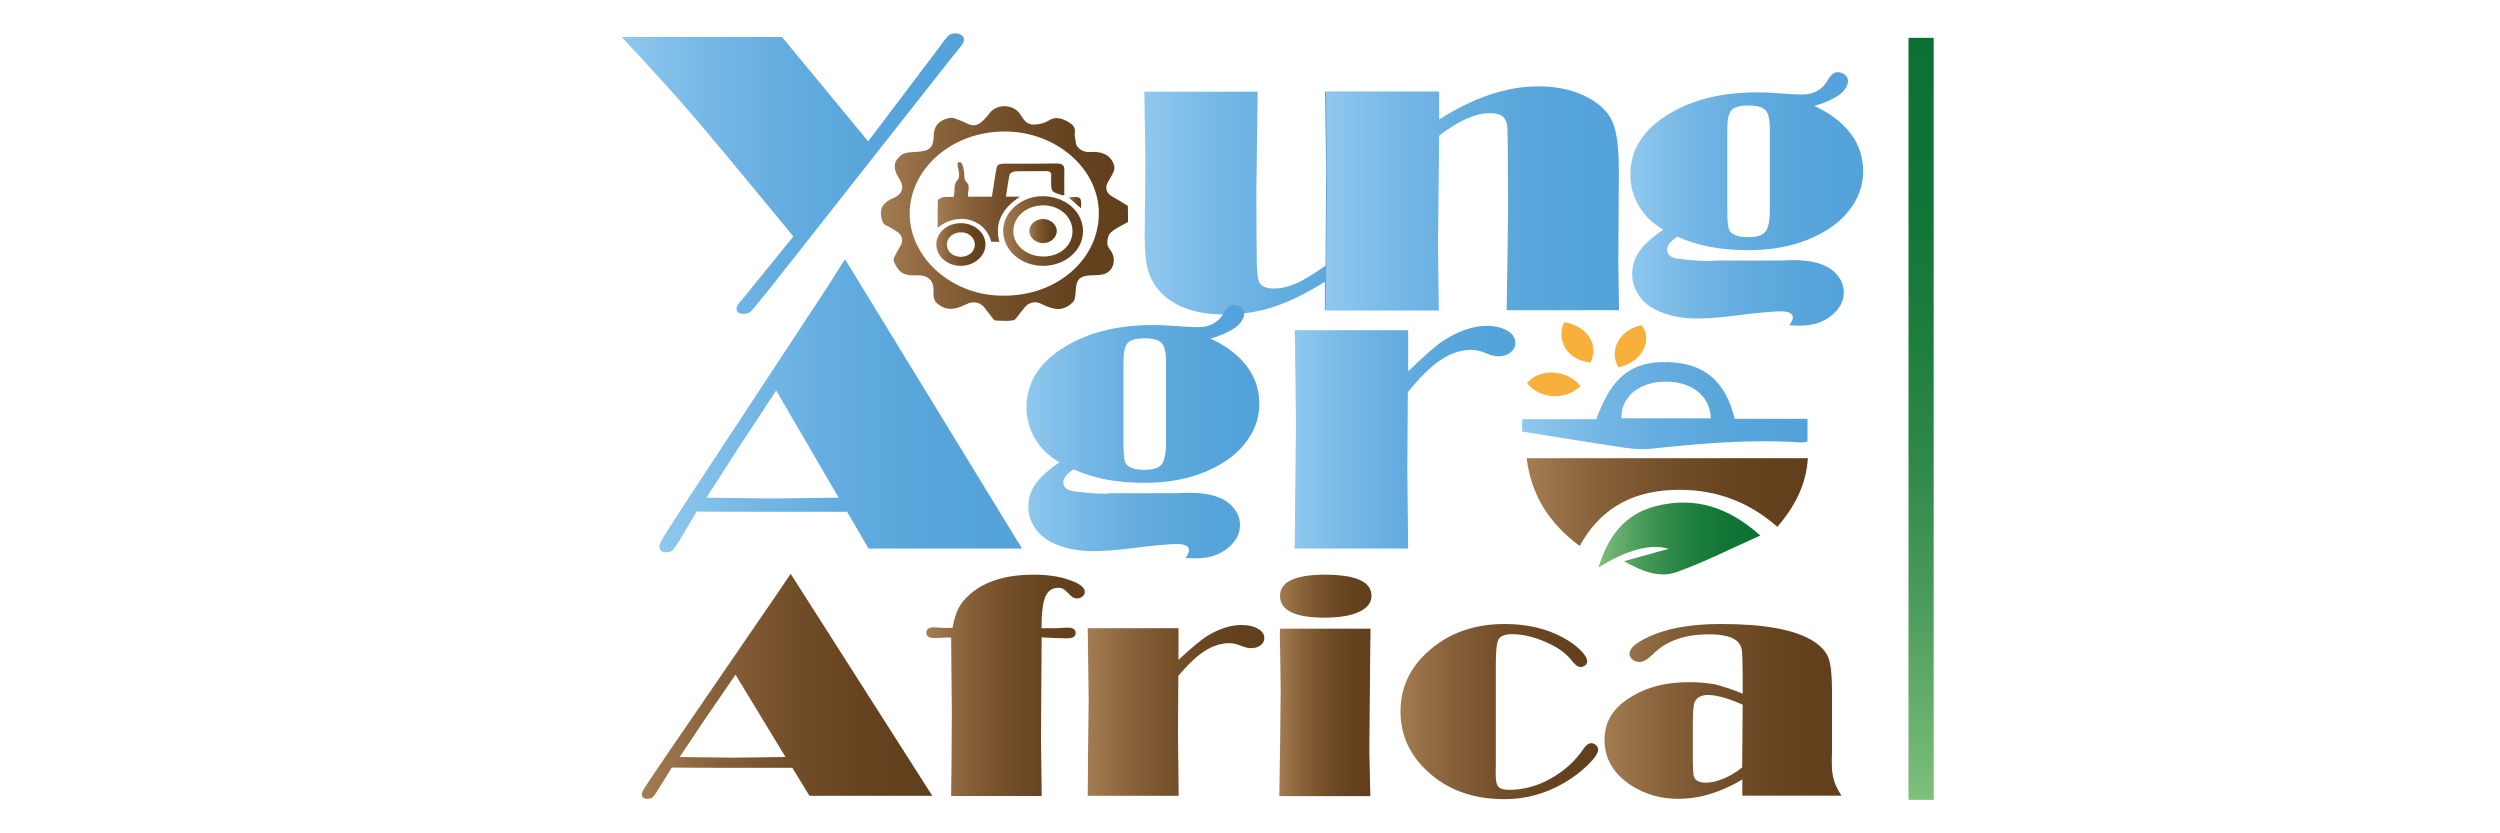
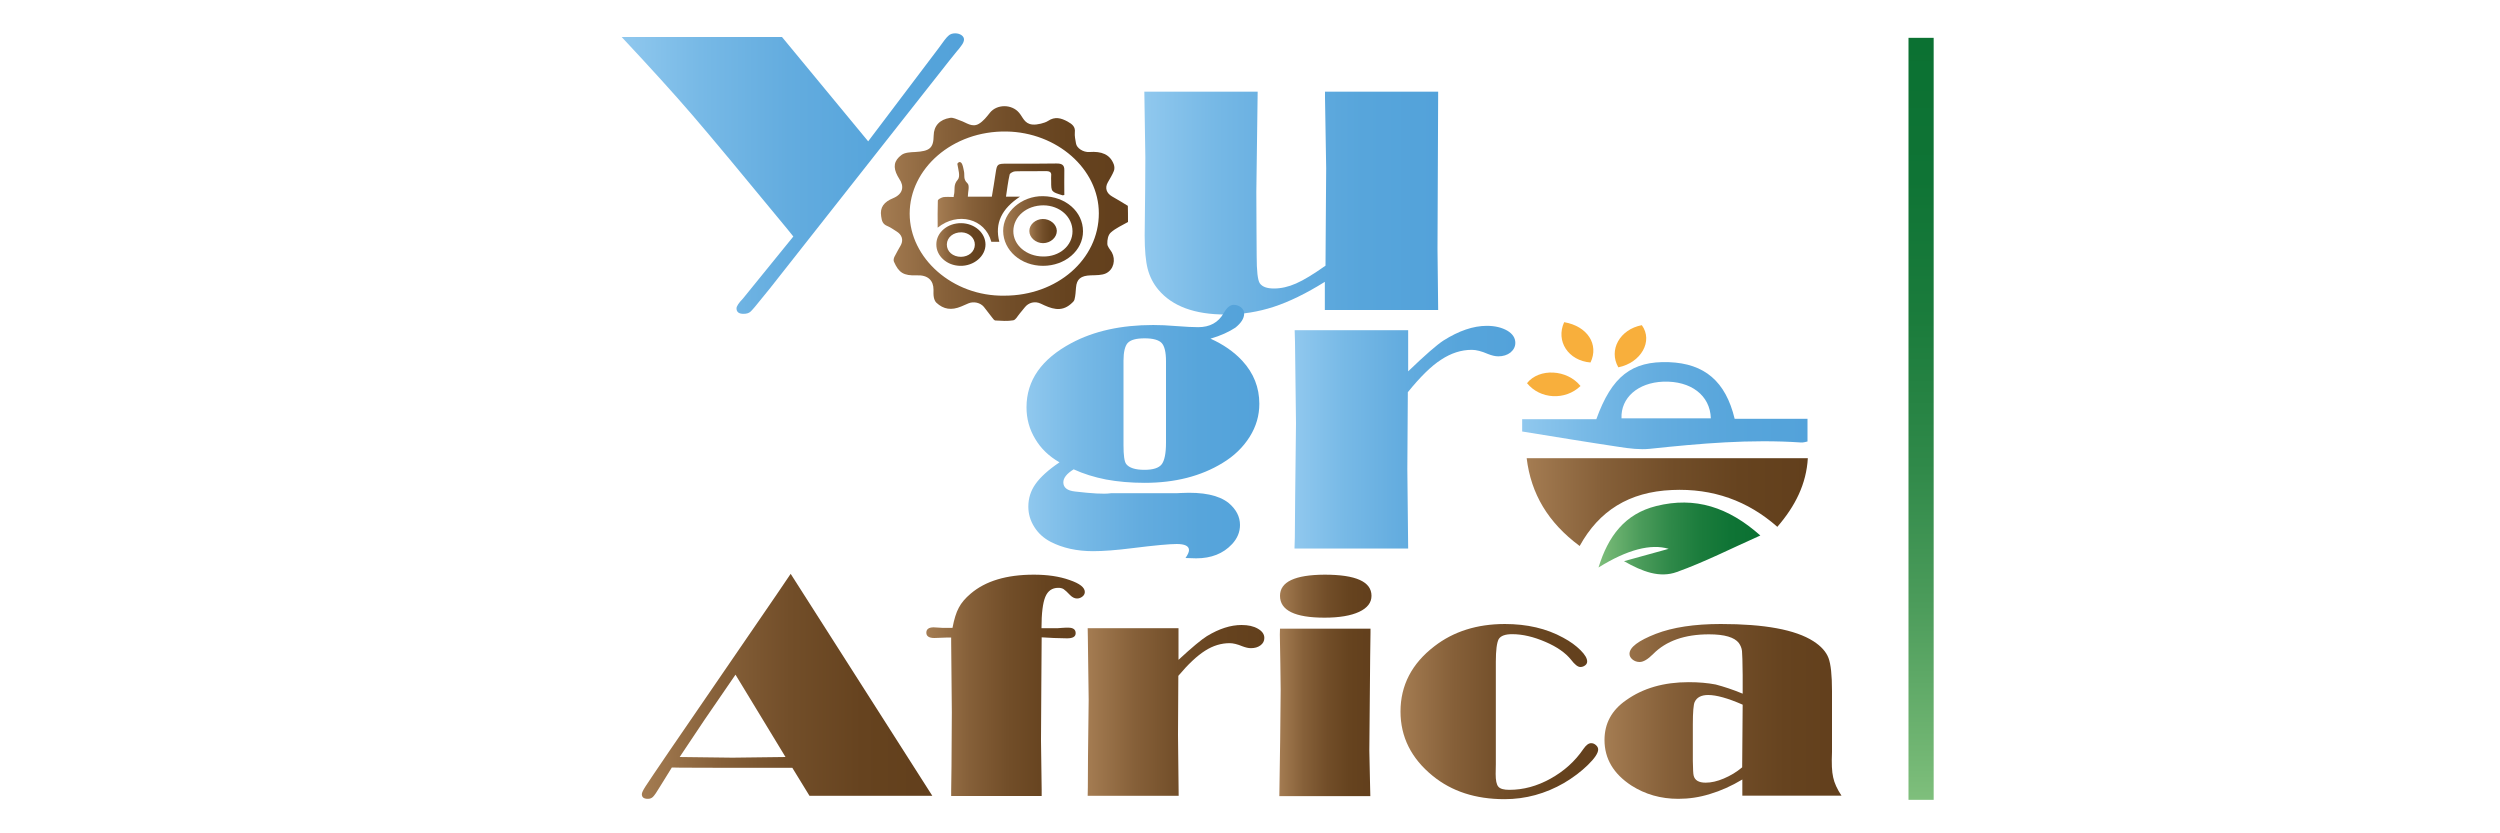
<svg xmlns="http://www.w3.org/2000/svg" version="1.1" id="Calque_1" x="0px" y="0px" viewBox="0 0 150 50" style="enable-background:new 0 0 150 50;" xml:space="preserve">
  <style type="text/css">
	.st0{fill:url(#SVGID_1_);}
	.st1{fill:url(#SVGID_2_);}
	.st2{fill:url(#SVGID_3_);}
	.st3{fill:url(#SVGID_4_);}
	.st4{fill:url(#SVGID_5_);}
	.st5{fill:url(#SVGID_6_);}
	.st6{fill:url(#SVGID_7_);}
	.st7{fill:url(#SVGID_8_);}
	.st8{fill:url(#SVGID_9_);}
	.st9{fill:url(#SVGID_10_);}
	.st10{fill:url(#SVGID_11_);}
	.st11{fill:url(#SVGID_12_);}
	.st12{fill:url(#SVGID_13_);}
	.st13{fill:url(#SVGID_14_);}
	.st14{fill:url(#SVGID_15_);}
	.st15{fill:url(#SVGID_16_);}
	.st16{fill:url(#SVGID_17_);}
	.st17{fill:url(#SVGID_18_);}
	.st18{fill:url(#SVGID_19_);}
	.st19{fill:url(#SVGID_20_);}
	.st20{fill:url(#SVGID_21_);}
	.st21{fill:url(#SVGID_22_);}
	.st22{fill:#F8AF3C;}
	.st23{fill:url(#SVGID_23_);}
</style>
  <g>
    <linearGradient id="SVGID_1_" gradientUnits="userSpaceOnUse" x1="37.299" y1="10.415" x2="57.839" y2="10.415">
      <stop offset="0" style="stop-color:#90C8EE" />
      <stop offset="0.23" style="stop-color:#77B9E6" />
      <stop offset="0.488" style="stop-color:#63ACDF" />
      <stop offset="0.745" style="stop-color:#57A5DB" />
      <stop offset="1" style="stop-color:#53A2DA" />
    </linearGradient>
    <path class="st0" d="M52.09,8.48l4.22-5.58c0.29-0.41,0.48-0.66,0.59-0.75C57,2.05,57.14,2,57.31,2c0.15,0,0.28,0.04,0.38,0.11   c0.1,0.07,0.15,0.16,0.15,0.26c0,0.1-0.05,0.23-0.16,0.37c-0.07,0.1-0.16,0.22-0.27,0.34L56.99,3.6L46.19,17.31l-0.44,0.54   c-0.38,0.48-0.62,0.76-0.72,0.85c-0.1,0.09-0.24,0.13-0.42,0.13c-0.28,0-0.42-0.11-0.42-0.33c0-0.12,0.13-0.32,0.39-0.59l3.02-3.72   l-0.37-0.46c-2.69-3.27-4.59-5.55-5.7-6.84c-1.11-1.29-2.52-2.84-4.23-4.67h9.62L52.09,8.48z" />
    <linearGradient id="SVGID_2_" gradientUnits="userSpaceOnUse" x1="68.662" y1="12.185" x2="86.295" y2="12.185">
      <stop offset="0" style="stop-color:#90C8EE" />
      <stop offset="0.23" style="stop-color:#77B9E6" />
      <stop offset="0.488" style="stop-color:#63ACDF" />
      <stop offset="0.745" style="stop-color:#57A5DB" />
      <stop offset="1" style="stop-color:#53A2DA" />
    </linearGradient>
    <path class="st1" d="M86.29,5.5l-0.04,9.43l0.04,3.67h-6.8v-1.69c-1.12,0.7-2.15,1.2-3.07,1.5s-1.89,0.46-2.9,0.46   c-1.85,0-3.19-0.5-4.02-1.49c-0.31-0.37-0.52-0.79-0.64-1.25c-0.12-0.47-0.18-1.13-0.18-2l0.03-2.81l0.01-1.87L68.66,5.5h6.8   l-0.08,6.02l0.01,2.28l0.01,1.54c0,0.92,0.06,1.47,0.19,1.66c0.15,0.21,0.43,0.31,0.85,0.31c0.42,0,0.87-0.1,1.32-0.3   c0.46-0.2,1.05-0.56,1.77-1.07l0.01-1.57l0.03-4.28L79.5,5.87V5.5H86.29z" />
    <linearGradient id="SVGID_3_" gradientUnits="userSpaceOnUse" x1="79.555" y1="11.891" x2="97.148" y2="11.891">
      <stop offset="0" style="stop-color:#90C8EE" />
      <stop offset="0.23" style="stop-color:#77B9E6" />
      <stop offset="0.488" style="stop-color:#63ACDF" />
      <stop offset="0.745" style="stop-color:#57A5DB" />
      <stop offset="1" style="stop-color:#53A2DA" />
    </linearGradient>
-     <path class="st2" d="M86.35,5.5v1.67c1.04-0.66,2.05-1.16,3.04-1.49c0.99-0.33,1.96-0.5,2.89-0.5c1.26,0,2.32,0.26,3.19,0.78   c0.66,0.39,1.1,0.88,1.32,1.46c0.23,0.58,0.34,1.53,0.34,2.84l-0.03,5.55l0.04,2.8H90.4l0.05-3.33l0.03-2.45l-0.01-3.69   c-0.01-0.86-0.02-1.37-0.03-1.53c-0.01-0.16-0.06-0.31-0.13-0.44c-0.14-0.26-0.45-0.38-0.92-0.38c-0.43,0-0.9,0.11-1.41,0.34   c-0.5,0.22-1.05,0.56-1.63,1.01l-0.01,0.49l-0.03,3.37l-0.03,2.58l0.04,3.53l0.01,0.52h-6.78l0.04-4.7l0.04-3.11L79.6,8.11   l-0.04-2.6H86.35z" />
    <linearGradient id="SVGID_4_" gradientUnits="userSpaceOnUse" x1="97.815" y1="11.92" x2="111.796" y2="11.92">
      <stop offset="0" style="stop-color:#90C8EE" />
      <stop offset="0.23" style="stop-color:#77B9E6" />
      <stop offset="0.488" style="stop-color:#63ACDF" />
      <stop offset="0.745" style="stop-color:#57A5DB" />
      <stop offset="1" style="stop-color:#53A2DA" />
    </linearGradient>
-     <path class="st3" d="M108.86,6.36c0.76,0.34,1.4,0.78,1.91,1.33c0.68,0.74,1.02,1.6,1.02,2.58c0,0.7-0.19,1.36-0.58,1.98   c-0.39,0.62-0.93,1.15-1.63,1.57c-1.29,0.79-2.85,1.19-4.67,1.19c-0.84,0-1.62-0.07-2.32-0.2c-0.71-0.14-1.35-0.34-1.94-0.61   c-0.42,0.26-0.62,0.52-0.62,0.78c0,0.31,0.23,0.5,0.7,0.55c1.02,0.12,1.72,0.16,2.1,0.11l0.08-0.01h3.97l0.2-0.01   c1.33-0.07,2.28,0.13,2.87,0.6c0.45,0.38,0.68,0.82,0.68,1.32c0,0.42-0.16,0.81-0.48,1.15c-0.53,0.57-1.25,0.85-2.15,0.85   c-0.17,0-0.38-0.01-0.64-0.02c0.14-0.2,0.21-0.36,0.21-0.47c0-0.25-0.25-0.37-0.74-0.37c-0.42,0-1.31,0.08-2.67,0.25   c-0.95,0.12-1.73,0.18-2.35,0.18c-0.97,0-1.82-0.19-2.54-0.56c-0.42-0.22-0.74-0.51-0.98-0.89c-0.24-0.38-0.36-0.78-0.36-1.22   c0-0.5,0.14-0.95,0.43-1.36c0.29-0.41,0.77-0.85,1.44-1.3c-0.63-0.36-1.12-0.83-1.46-1.41c-0.35-0.58-0.52-1.21-0.52-1.89   c0-1.62,0.9-2.9,2.7-3.86c1.35-0.72,2.98-1.08,4.9-1.08c0.42,0,0.87,0.02,1.33,0.06c0.63,0.05,1.08,0.07,1.37,0.07   c0.7,0,1.21-0.28,1.53-0.84c0.19-0.34,0.39-0.5,0.6-0.5c0.17,0,0.31,0.05,0.44,0.15c0.12,0.1,0.19,0.22,0.19,0.37   c0,0.29-0.18,0.57-0.53,0.85C109.97,5.95,109.48,6.18,108.86,6.36z M103.64,7.68v5.07c0,0.61,0.05,0.98,0.16,1.13   c0.18,0.23,0.54,0.35,1.1,0.35c0.51,0,0.86-0.11,1.03-0.33c0.17-0.22,0.26-0.65,0.26-1.3V7.7c0-0.54-0.09-0.91-0.26-1.09   c-0.17-0.18-0.51-0.28-1.02-0.28s-0.84,0.09-1.02,0.28C103.73,6.8,103.64,7.15,103.64,7.68z" />
    <g>
      <linearGradient id="SVGID_5_" gradientUnits="userSpaceOnUse" x1="39.554" y1="24.344" x2="61.316" y2="24.344">
        <stop offset="0" style="stop-color:#90C8EE" />
        <stop offset="0.23" style="stop-color:#77B9E6" />
        <stop offset="0.488" style="stop-color:#63ACDF" />
        <stop offset="0.745" style="stop-color:#57A5DB" />
        <stop offset="1" style="stop-color:#53A2DA" />
      </linearGradient>
-       <path class="st4" d="M50.7,15.55l10.62,17.36h-9.21l-1.28-2.2h-4.45l-3.92-0.01l-0.66-0.01l-0.87,1.47    c-0.26,0.44-0.44,0.71-0.54,0.82c-0.1,0.11-0.23,0.16-0.38,0.16c-0.3,0-0.45-0.12-0.45-0.36c0-0.1,0.09-0.3,0.26-0.58    c0.17-0.28,0.78-1.22,1.81-2.8l8.04-12.22L50.7,15.55z M46.57,23.43l-2.32,3.53l-1.86,2.9l3.96,0.05l3.97-0.05L46.57,23.43z" />
      <linearGradient id="SVGID_6_" gradientUnits="userSpaceOnUse" x1="61.582" y1="25.885" x2="75.563" y2="25.885">
        <stop offset="0" style="stop-color:#90C8EE" />
        <stop offset="0.23" style="stop-color:#77B9E6" />
        <stop offset="0.488" style="stop-color:#63ACDF" />
        <stop offset="0.745" style="stop-color:#57A5DB" />
        <stop offset="1" style="stop-color:#53A2DA" />
      </linearGradient>
      <path class="st5" d="M72.63,20.32c0.76,0.34,1.4,0.78,1.91,1.33c0.68,0.74,1.02,1.6,1.02,2.58c0,0.7-0.19,1.36-0.58,1.98    c-0.39,0.62-0.93,1.15-1.63,1.57c-1.29,0.79-2.85,1.19-4.67,1.19c-0.84,0-1.62-0.07-2.32-0.2c-0.71-0.14-1.35-0.34-1.94-0.61    c-0.42,0.26-0.62,0.52-0.62,0.78c0,0.31,0.23,0.5,0.7,0.55c1.02,0.12,1.72,0.16,2.1,0.11l0.08-0.01h3.97l0.2-0.01    c1.33-0.07,2.28,0.13,2.87,0.6c0.45,0.38,0.68,0.82,0.68,1.32c0,0.42-0.16,0.81-0.48,1.15c-0.53,0.57-1.25,0.85-2.15,0.85    c-0.17,0-0.38-0.01-0.64-0.02c0.14-0.2,0.21-0.36,0.21-0.47c0-0.25-0.25-0.37-0.74-0.37c-0.42,0-1.31,0.08-2.67,0.25    c-0.95,0.12-1.73,0.18-2.35,0.18c-0.97,0-1.82-0.19-2.54-0.56c-0.42-0.22-0.74-0.51-0.98-0.89c-0.24-0.38-0.36-0.78-0.36-1.22    c0-0.5,0.14-0.95,0.43-1.36c0.29-0.41,0.77-0.85,1.44-1.3c-0.63-0.36-1.12-0.83-1.46-1.41c-0.35-0.58-0.52-1.21-0.52-1.89    c0-1.62,0.9-2.9,2.7-3.86c1.35-0.72,2.98-1.08,4.9-1.08c0.42,0,0.87,0.02,1.33,0.06c0.63,0.05,1.08,0.07,1.37,0.07    c0.7,0,1.21-0.28,1.53-0.84c0.19-0.34,0.39-0.5,0.6-0.5c0.17,0,0.31,0.05,0.44,0.15c0.12,0.1,0.19,0.22,0.19,0.37    c0,0.29-0.18,0.57-0.53,0.85C73.74,19.91,73.25,20.14,72.63,20.32z M67.41,21.64v5.07c0,0.61,0.05,0.98,0.16,1.13    c0.18,0.23,0.54,0.35,1.1,0.35c0.51,0,0.86-0.11,1.03-0.33c0.17-0.22,0.26-0.65,0.26-1.3v-4.89c0-0.54-0.09-0.91-0.26-1.09    c-0.17-0.18-0.51-0.28-1.02-0.28s-0.84,0.09-1.02,0.28C67.5,20.76,67.41,21.12,67.41,21.64z" />
      <linearGradient id="SVGID_7_" gradientUnits="userSpaceOnUse" x1="77.674" y1="26.233" x2="90.912" y2="26.233">
        <stop offset="0" style="stop-color:#90C8EE" />
        <stop offset="0.23" style="stop-color:#77B9E6" />
        <stop offset="0.488" style="stop-color:#63ACDF" />
        <stop offset="0.745" style="stop-color:#57A5DB" />
        <stop offset="1" style="stop-color:#53A2DA" />
      </linearGradient>
      <path class="st6" d="M84.47,23.53l-0.03,4.61l0.05,4.77h-6.82l0.02-0.66l0.02-2.45l0.05-4.4l-0.06-4.89l-0.02-0.7h6.81v2.47    c1.02-0.98,1.72-1.59,2.12-1.85c0.92-0.58,1.78-0.88,2.6-0.88c0.49,0,0.9,0.1,1.23,0.29c0.32,0.19,0.48,0.44,0.48,0.73    c0,0.23-0.1,0.42-0.29,0.58c-0.19,0.15-0.44,0.23-0.73,0.23c-0.19,0-0.39-0.05-0.62-0.14c-0.39-0.17-0.71-0.25-0.97-0.25    c-0.64,0-1.25,0.2-1.84,0.59C85.87,21.96,85.21,22.62,84.47,23.53z" />
    </g>
  </g>
  <g>
    <linearGradient id="SVGID_8_" gradientUnits="userSpaceOnUse" x1="38.512" y1="41.178" x2="55.934" y2="41.178">
      <stop offset="0" style="stop-color:#A57C52" />
      <stop offset="0.019" style="stop-color:#A27A50" />
      <stop offset="0.265" style="stop-color:#866039" />
      <stop offset="0.511" style="stop-color:#724E29" />
      <stop offset="0.757" style="stop-color:#66431F" />
      <stop offset="1" style="stop-color:#623F1C" />
    </linearGradient>
    <path class="st7" d="M47.44,34.43l8.5,13.32h-7.37l-1.03-1.68h-3.56l-3.14-0.01l-0.53-0.01l-0.7,1.13   c-0.2,0.34-0.35,0.55-0.43,0.63c-0.08,0.08-0.18,0.12-0.31,0.12c-0.24,0-0.36-0.09-0.36-0.28c0-0.08,0.07-0.23,0.21-0.45   c0.14-0.22,0.62-0.93,1.45-2.15l6.43-9.38L47.44,34.43z M44.13,40.48l-1.86,2.71l-1.49,2.23l3.17,0.04l3.18-0.04L44.13,40.48z" />
    <linearGradient id="SVGID_9_" gradientUnits="userSpaceOnUse" x1="55.583" y1="41.105" x2="65.086" y2="41.105">
      <stop offset="0" style="stop-color:#A57C52" />
      <stop offset="0.019" style="stop-color:#A27A50" />
      <stop offset="0.265" style="stop-color:#866039" />
      <stop offset="0.511" style="stop-color:#724E29" />
      <stop offset="0.757" style="stop-color:#66431F" />
      <stop offset="1" style="stop-color:#623F1C" />
    </linearGradient>
    <path class="st8" d="M62.5,38.24L62.48,41l-0.02,3.43l0.04,2.96v0.37h-5.43v-0.31l0.02-1.49l0.02-3.23l-0.04-4.21v-0.27h-0.19   l-0.82,0.03c-0.32,0-0.48-0.11-0.48-0.32c0-0.21,0.15-0.32,0.44-0.32l0.51,0.03h0.62c0.1-0.52,0.22-0.92,0.38-1.21   c0.15-0.29,0.39-0.57,0.71-0.84c0.89-0.76,2.15-1.14,3.79-1.14c0.81,0,1.52,0.1,2.14,0.32c0.62,0.21,0.92,0.45,0.92,0.72   c0,0.1-0.05,0.2-0.14,0.27c-0.1,0.08-0.21,0.12-0.33,0.12c-0.14,0-0.28-0.07-0.41-0.2c-0.17-0.18-0.3-0.3-0.39-0.36   c-0.09-0.06-0.2-0.08-0.33-0.08c-0.36,0-0.62,0.18-0.77,0.54c-0.15,0.36-0.23,0.98-0.23,1.88h0.99c0.04,0,0.13-0.01,0.28-0.02   c0.12-0.01,0.23-0.01,0.34-0.01c0.29,0,0.44,0.11,0.44,0.33c0,0.21-0.17,0.31-0.52,0.31l-0.78-0.02L62.5,38.24z" />
    <linearGradient id="SVGID_10_" gradientUnits="userSpaceOnUse" x1="65.256" y1="42.629" x2="75.854" y2="42.629">
      <stop offset="0" style="stop-color:#A57C52" />
      <stop offset="0.019" style="stop-color:#A27A50" />
      <stop offset="0.265" style="stop-color:#866039" />
      <stop offset="0.511" style="stop-color:#724E29" />
      <stop offset="0.757" style="stop-color:#66431F" />
      <stop offset="1" style="stop-color:#623F1C" />
    </linearGradient>
    <path class="st9" d="M70.7,40.55l-0.02,3.54l0.04,3.66h-5.46l0.01-0.51l0.01-1.88l0.04-3.38l-0.05-3.76l-0.01-0.53h5.45v1.9   c0.81-0.75,1.38-1.22,1.7-1.42c0.74-0.45,1.43-0.67,2.08-0.67c0.4,0,0.72,0.07,0.98,0.22c0.26,0.15,0.39,0.33,0.39,0.56   c0,0.18-0.08,0.33-0.23,0.44c-0.16,0.12-0.35,0.17-0.58,0.17c-0.15,0-0.31-0.04-0.5-0.11c-0.31-0.13-0.57-0.19-0.77-0.19   c-0.51,0-1,0.15-1.47,0.45C71.82,39.35,71.29,39.85,70.7,40.55z" />
    <linearGradient id="SVGID_11_" gradientUnits="userSpaceOnUse" x1="76.757" y1="41.114" x2="82.285" y2="41.114">
      <stop offset="0" style="stop-color:#A57C52" />
      <stop offset="0.019" style="stop-color:#A27A50" />
      <stop offset="0.265" style="stop-color:#866039" />
      <stop offset="0.511" style="stop-color:#724E29" />
      <stop offset="0.757" style="stop-color:#66431F" />
      <stop offset="1" style="stop-color:#623F1C" />
    </linearGradient>
    <path class="st10" d="M82.23,37.7v0.27l-0.02,1.44l-0.02,2.23l-0.03,3.39l0.04,1.91l0.02,0.83h-5.46l0.05-3.39l0.03-2.99   l-0.02-1.57l-0.03-1.75l0.01-0.35H82.23z M79.48,34.48c1.87,0,2.81,0.42,2.81,1.27c0,0.41-0.25,0.73-0.74,0.96   c-0.49,0.23-1.19,0.35-2.08,0.35c-1.78,0-2.67-0.44-2.67-1.31C76.8,34.91,77.69,34.49,79.48,34.48z" />
    <linearGradient id="SVGID_12_" gradientUnits="userSpaceOnUse" x1="84.028" y1="42.702" x2="95.891" y2="42.702">
      <stop offset="0" style="stop-color:#A57C52" />
      <stop offset="0.019" style="stop-color:#A27A50" />
      <stop offset="0.265" style="stop-color:#866039" />
      <stop offset="0.511" style="stop-color:#724E29" />
      <stop offset="0.757" style="stop-color:#66431F" />
      <stop offset="1" style="stop-color:#623F1C" />
    </linearGradient>
    <path class="st11" d="M89.75,39.7v6.15l-0.01,0.59c0,0.38,0.05,0.63,0.16,0.76c0.11,0.13,0.33,0.19,0.66,0.19   c0.84,0,1.66-0.22,2.47-0.67c0.81-0.45,1.47-1.04,1.98-1.79c0.16-0.23,0.31-0.34,0.46-0.34c0.11,0,0.2,0.04,0.29,0.12   c0.09,0.08,0.13,0.17,0.13,0.26c0,0.22-0.21,0.53-0.62,0.93c-0.41,0.4-0.89,0.76-1.43,1.08c-1.11,0.64-2.3,0.97-3.57,0.97   c-1.74,0-3.17-0.47-4.31-1.4c-1.29-1.05-1.93-2.34-1.93-3.86c0-1.57,0.68-2.88,2.04-3.92c1.14-0.88,2.55-1.33,4.22-1.33   c1.33,0,2.5,0.27,3.5,0.82c0.43,0.23,0.77,0.48,1.04,0.75c0.27,0.27,0.4,0.49,0.4,0.68c0,0.09-0.04,0.17-0.12,0.23   c-0.08,0.06-0.17,0.1-0.29,0.1c-0.15,0-0.34-0.15-0.56-0.44c-0.33-0.41-0.84-0.77-1.54-1.07c-0.7-0.3-1.36-0.46-1.99-0.46   c-0.42,0-0.69,0.1-0.81,0.3C89.81,38.56,89.75,39.01,89.75,39.7z" />
    <linearGradient id="SVGID_13_" gradientUnits="userSpaceOnUse" x1="96.295" y1="42.702" x2="110.507" y2="42.702">
      <stop offset="0" style="stop-color:#A57C52" />
      <stop offset="0.019" style="stop-color:#A27A50" />
      <stop offset="0.265" style="stop-color:#866039" />
      <stop offset="0.511" style="stop-color:#724E29" />
      <stop offset="0.757" style="stop-color:#66431F" />
      <stop offset="1" style="stop-color:#623F1C" />
    </linearGradient>
    <path class="st12" d="M104.56,41.62V40.5c-0.01-0.78-0.02-1.26-0.04-1.44c-0.02-0.18-0.09-0.34-0.19-0.48   c-0.26-0.34-0.85-0.52-1.79-0.52c-1.45,0-2.57,0.39-3.35,1.18c-0.32,0.32-0.59,0.48-0.81,0.48c-0.16,0-0.31-0.05-0.43-0.15   c-0.12-0.1-0.18-0.21-0.18-0.34c0-0.39,0.53-0.79,1.58-1.2c1.01-0.39,2.31-0.59,3.9-0.59c2.62,0,4.47,0.34,5.55,1.03   c0.47,0.3,0.77,0.64,0.91,1.01c0.14,0.37,0.21,1.03,0.21,1.98v3.66c-0.03,0.68-0.01,1.18,0.07,1.52c0.07,0.34,0.24,0.71,0.5,1.1   h-5.95v-0.97c-0.65,0.39-1.3,0.68-1.94,0.87c-0.64,0.2-1.27,0.29-1.9,0.29c-1.06,0-1.99-0.27-2.82-0.8   c-1.07-0.7-1.61-1.61-1.61-2.73c0-0.99,0.43-1.79,1.3-2.39c1.01-0.72,2.26-1.08,3.75-1.08c0.61,0,1.15,0.05,1.62,0.14   C103.43,41.2,103.96,41.37,104.56,41.62z M104.56,42.28c-0.89-0.39-1.58-0.58-2.07-0.58c-0.41,0-0.68,0.14-0.81,0.42   c-0.07,0.15-0.11,0.6-0.11,1.34v2.2c0.01,0.49,0.02,0.78,0.05,0.88c0.07,0.28,0.31,0.42,0.72,0.42c0.33,0,0.69-0.08,1.09-0.25   c0.4-0.17,0.77-0.39,1.1-0.67L104.56,42.28z" />
  </g>
  <g>
    <linearGradient id="SVGID_14_" gradientUnits="userSpaceOnUse" x1="52.852" y1="12.807" x2="67.68" y2="12.807">
      <stop offset="0" style="stop-color:#A57C52" />
      <stop offset="0.019" style="stop-color:#A27A50" />
      <stop offset="0.265" style="stop-color:#866039" />
      <stop offset="0.511" style="stop-color:#724E29" />
      <stop offset="0.757" style="stop-color:#66431F" />
      <stop offset="1" style="stop-color:#623F1C" />
    </linearGradient>
    <path class="st13" d="M67.68,13.32c-0.35,0.2-0.74,0.37-1.03,0.63c-0.17,0.15-0.22,0.45-0.21,0.68c0,0.17,0.17,0.34,0.27,0.51   c0.24,0.44,0.12,1.03-0.35,1.26c-0.25,0.12-0.6,0.11-0.91,0.12c-0.6,0.02-0.85,0.22-0.89,0.74c-0.02,0.24-0.03,0.48-0.09,0.71   c-0.02,0.1-0.13,0.19-0.22,0.27c-0.6,0.52-1.2,0.27-1.8-0.02c-0.35-0.17-0.74-0.07-0.97,0.23c-0.1,0.13-0.2,0.25-0.31,0.38   c-0.12,0.14-0.23,0.37-0.38,0.39c-0.34,0.06-0.71,0.03-1.06,0.01c-0.08,0-0.16-0.12-0.22-0.2c-0.16-0.2-0.32-0.42-0.48-0.62   c-0.21-0.25-0.61-0.34-0.92-0.21c-0.15,0.06-0.29,0.13-0.44,0.19c-0.58,0.24-1.05,0.18-1.49-0.23c-0.08-0.08-0.13-0.21-0.15-0.32   c-0.03-0.15-0.02-0.31-0.02-0.46c0-0.54-0.32-0.89-1.01-0.86c-0.79,0.03-1.07-0.16-1.36-0.81c-0.04-0.08-0.02-0.2,0.02-0.29   c0.12-0.25,0.27-0.49,0.4-0.73c0.15-0.31,0.05-0.61-0.26-0.8c-0.18-0.11-0.35-0.24-0.54-0.32c-0.31-0.12-0.35-0.32-0.39-0.59   c-0.09-0.55,0.18-0.87,0.72-1.09c0.6-0.25,0.67-0.72,0.37-1.15c-0.04-0.06-0.07-0.13-0.11-0.19c-0.27-0.51-0.23-0.91,0.25-1.26   c0.19-0.14,0.53-0.16,0.81-0.17c0.87-0.05,1.1-0.23,1.11-0.99c0.01-0.57,0.35-0.96,0.99-1.06c0.18-0.03,0.4,0.09,0.6,0.16   c0.37,0.12,0.71,0.44,1.12,0.2c0.27-0.16,0.47-0.42,0.66-0.66c0.42-0.53,1.31-0.53,1.75-0.01c0.23,0.26,0.32,0.66,0.79,0.71   c0.17,0.02,0.35-0.01,0.52-0.05c0.16-0.04,0.32-0.09,0.44-0.17c0.41-0.27,0.77-0.17,1.16,0.04c0.29,0.16,0.48,0.32,0.44,0.65   c-0.02,0.22,0.03,0.45,0.07,0.67c0.04,0.27,0.43,0.54,0.81,0.51c0.71-0.05,1.23,0.13,1.46,0.75c0.04,0.12,0.05,0.27,0,0.39   c-0.09,0.23-0.23,0.45-0.36,0.68c-0.19,0.33-0.09,0.65,0.26,0.85c0.32,0.18,0.63,0.37,0.94,0.56   C67.68,12.65,67.68,12.98,67.68,13.32z M60.26,17.74c3.17,0,5.67-2.18,5.67-4.94c0-2.67-2.52-4.86-5.54-4.91   c-3.26-0.05-5.81,2.24-5.81,4.93C54.58,15.49,57.16,17.79,60.26,17.74z" />
    <linearGradient id="SVGID_15_" gradientUnits="userSpaceOnUse" x1="56.261" y1="12.114" x2="63.848" y2="12.114">
      <stop offset="0" style="stop-color:#A57C52" />
      <stop offset="0.019" style="stop-color:#A27A50" />
      <stop offset="0.265" style="stop-color:#866039" />
      <stop offset="0.511" style="stop-color:#724E29" />
      <stop offset="0.757" style="stop-color:#66431F" />
      <stop offset="1" style="stop-color:#623F1C" />
    </linearGradient>
    <path class="st14" d="M59.96,14.51c-0.19,0-0.33,0-0.48,0c-0.37-1.4-2.02-1.82-3.22-0.85c0-0.58-0.01-1.1,0.01-1.62   c0-0.08,0.2-0.18,0.32-0.21c0.19-0.03,0.4-0.01,0.63-0.01c0.01-0.08,0.01-0.14,0.03-0.19c0.05-0.28-0.05-0.55,0.21-0.84   c0.18-0.2,0.03-0.63-0.02-0.96c0.08-0.14,0.22-0.16,0.3,0.05c0.05,0.13,0.07,0.27,0.1,0.41c0.05,0.23-0.06,0.46,0.2,0.7   c0.16,0.14,0.03,0.52,0.03,0.81c0.5,0,0.95,0,1.44,0c0.08-0.47,0.16-0.95,0.23-1.43c0.08-0.53,0.1-0.55,0.71-0.55   c0.97,0,1.94,0.01,2.91-0.01c0.35-0.01,0.51,0.09,0.5,0.4c-0.01,0.5,0,0.99,0,1.49c-0.05,0.01-0.08,0.02-0.1,0.02   c-0.69-0.21-0.69-0.21-0.69-0.85c0-0.11-0.01-0.21,0-0.32c0.03-0.22-0.09-0.29-0.34-0.28c-0.6,0.01-1.2-0.01-1.81,0.01   c-0.12,0-0.32,0.11-0.34,0.19c-0.1,0.43-0.15,0.87-0.22,1.33c0.26,0,0.48,0,0.84,0C60.11,12.52,59.67,13.38,59.96,14.51z" />
    <linearGradient id="SVGID_16_" gradientUnits="userSpaceOnUse" x1="60.18" y1="13.863" x2="64.976" y2="13.863">
      <stop offset="0" style="stop-color:#A57C52" />
      <stop offset="0.019" style="stop-color:#A27A50" />
      <stop offset="0.265" style="stop-color:#866039" />
      <stop offset="0.511" style="stop-color:#724E29" />
      <stop offset="0.757" style="stop-color:#66431F" />
      <stop offset="1" style="stop-color:#623F1C" />
    </linearGradient>
    <path class="st15" d="M64.98,13.88c0,1.15-1.07,2.07-2.4,2.07c-1.32,0-2.38-0.92-2.39-2.09c-0.01-1.13,1.1-2.11,2.39-2.09   C63.94,11.79,64.98,12.7,64.98,13.88z M64.35,13.88c0-0.87-0.76-1.55-1.74-1.56c-1.02,0-1.8,0.67-1.81,1.54   c-0.01,0.84,0.78,1.52,1.78,1.53C63.57,15.41,64.35,14.74,64.35,13.88z" />
    <linearGradient id="SVGID_17_" gradientUnits="userSpaceOnUse" x1="56.179" y1="14.672" x2="59.131" y2="14.672">
      <stop offset="0" style="stop-color:#A57C52" />
      <stop offset="0.019" style="stop-color:#A27A50" />
      <stop offset="0.265" style="stop-color:#866039" />
      <stop offset="0.511" style="stop-color:#724E29" />
      <stop offset="0.757" style="stop-color:#66431F" />
      <stop offset="1" style="stop-color:#623F1C" />
    </linearGradient>
    <path class="st16" d="M56.18,14.66c0-0.71,0.67-1.28,1.49-1.27c0.8,0.01,1.45,0.57,1.46,1.27c0.01,0.71-0.7,1.31-1.52,1.29   C56.82,15.94,56.17,15.36,56.18,14.66z M58.49,14.69c0.01-0.41-0.35-0.74-0.8-0.75c-0.49-0.01-0.87,0.3-0.88,0.72   c-0.01,0.43,0.36,0.75,0.85,0.75C58.13,15.4,58.48,15.1,58.49,14.69z" />
    <linearGradient id="SVGID_18_" gradientUnits="userSpaceOnUse" x1="64.126" y1="12.161" x2="64.877" y2="12.161">
      <stop offset="0" style="stop-color:#A57C52" />
      <stop offset="0.019" style="stop-color:#A27A50" />
      <stop offset="0.265" style="stop-color:#866039" />
      <stop offset="0.511" style="stop-color:#724E29" />
      <stop offset="0.757" style="stop-color:#66431F" />
      <stop offset="1" style="stop-color:#623F1C" />
    </linearGradient>
-     <path class="st17" d="M64.86,12.5c-0.26-0.23-0.5-0.44-0.74-0.65C64.84,11.76,64.91,11.82,64.86,12.5z" />
    <linearGradient id="SVGID_19_" gradientUnits="userSpaceOnUse" x1="61.753" y1="13.863" x2="63.408" y2="13.863">
      <stop offset="0" style="stop-color:#A57C52" />
      <stop offset="0.019" style="stop-color:#A27A50" />
      <stop offset="0.265" style="stop-color:#866039" />
      <stop offset="0.511" style="stop-color:#724E29" />
      <stop offset="0.757" style="stop-color:#66431F" />
      <stop offset="1" style="stop-color:#623F1C" />
    </linearGradient>
    <path class="st18" d="M63.41,13.85c0,0.4-0.37,0.73-0.82,0.74c-0.45,0-0.83-0.34-0.83-0.73c0-0.39,0.37-0.71,0.8-0.72   C63.01,13.13,63.4,13.46,63.41,13.85z" />
  </g>
  <linearGradient id="SVGID_20_" gradientUnits="userSpaceOnUse" x1="91.6" y1="30.131" x2="108.469" y2="30.131">
    <stop offset="0" style="stop-color:#A57C52" />
    <stop offset="0.019" style="stop-color:#A27A50" />
    <stop offset="0.265" style="stop-color:#866039" />
    <stop offset="0.511" style="stop-color:#724E29" />
    <stop offset="0.757" style="stop-color:#66431F" />
    <stop offset="1" style="stop-color:#623F1C" />
  </linearGradient>
  <path class="st19" d="M94.78,32.76c-1.9-1.41-2.92-3.13-3.18-5.27c5.63,0,11.21,0,16.87,0c-0.09,1.55-0.75,2.87-1.83,4.12  c-1.77-1.56-3.86-2.32-6.32-2.21C97.74,29.51,95.94,30.65,94.78,32.76z" />
  <linearGradient id="SVGID_21_" gradientUnits="userSpaceOnUse" x1="91.337" y1="24.34" x2="108.451" y2="24.34">
    <stop offset="0" style="stop-color:#90C8EE" />
    <stop offset="0.23" style="stop-color:#77B9E6" />
    <stop offset="0.488" style="stop-color:#63ACDF" />
    <stop offset="0.745" style="stop-color:#57A5DB" />
    <stop offset="1" style="stop-color:#53A2DA" />
  </linearGradient>
  <path class="st20" d="M104.08,25.13c1.46,0,2.89,0,4.37,0c0,0.47,0,0.89,0,1.36c-0.11,0.02-0.25,0.07-0.38,0.06  c-3.05-0.21-6.07,0.06-9.09,0.38c-0.59,0.06-1.21-0.02-1.8-0.11c-1.94-0.29-3.87-0.61-5.85-0.93c0-0.22,0-0.45,0-0.74  c1.48,0,2.98,0,4.45,0c0.93-2.58,2.13-3.5,4.36-3.42C102.27,21.81,103.54,22.88,104.08,25.13z M97.29,25.1c1.79,0,3.57,0,5.36,0  c-0.04-1.38-1.2-2.26-2.86-2.2C98.28,22.96,97.24,23.86,97.29,25.1z" />
  <linearGradient id="SVGID_22_" gradientUnits="userSpaceOnUse" x1="95.908" y1="32.309" x2="105.619" y2="32.309">
    <stop offset="0" style="stop-color:#7FBF7C" />
    <stop offset="0.068" style="stop-color:#70B572" />
    <stop offset="0.255" style="stop-color:#4C9C5B" />
    <stop offset="0.442" style="stop-color:#2F8949" />
    <stop offset="0.629" style="stop-color:#1B7C3C" />
    <stop offset="0.815" style="stop-color:#0F7435" />
    <stop offset="1" style="stop-color:#0B7132" />
  </linearGradient>
  <path class="st21" d="M95.91,34.05c0.58-1.88,1.58-3.22,3.47-3.69c2.33-0.58,4.33,0.07,6.24,1.77c-1.75,0.78-3.34,1.59-5.01,2.19  c-1.02,0.37-2.05-0.01-3.17-0.65c1.01-0.28,1.84-0.51,2.68-0.74C99.06,32.61,97.64,32.97,95.91,34.05z" />
  <path class="st22" d="M94.83,23.16c-0.91,0.88-2.42,0.8-3.21-0.17C92.35,22.07,94.03,22.16,94.83,23.16z" />
  <path class="st22" d="M97.1,22.04c-0.6-1.04,0.09-2.28,1.41-2.53C99.2,20.46,98.47,21.76,97.1,22.04z" />
  <path class="st22" d="M93.85,19.33c1.4,0.24,2.1,1.34,1.58,2.42C94.1,21.64,93.33,20.47,93.85,19.33z" />
  <linearGradient id="SVGID_23_" gradientUnits="userSpaceOnUse" x1="115.267" y1="47.995" x2="115.267" y2="2.271">
    <stop offset="0" style="stop-color:#7FBF7C" />
    <stop offset="0.068" style="stop-color:#70B572" />
    <stop offset="0.255" style="stop-color:#4C9C5B" />
    <stop offset="0.442" style="stop-color:#2F8949" />
    <stop offset="0.629" style="stop-color:#1B7C3C" />
    <stop offset="0.815" style="stop-color:#0F7435" />
    <stop offset="1" style="stop-color:#0B7132" />
  </linearGradient>
  <rect x="114.51" y="2.27" class="st23" width="1.51" height="45.72" />
</svg>